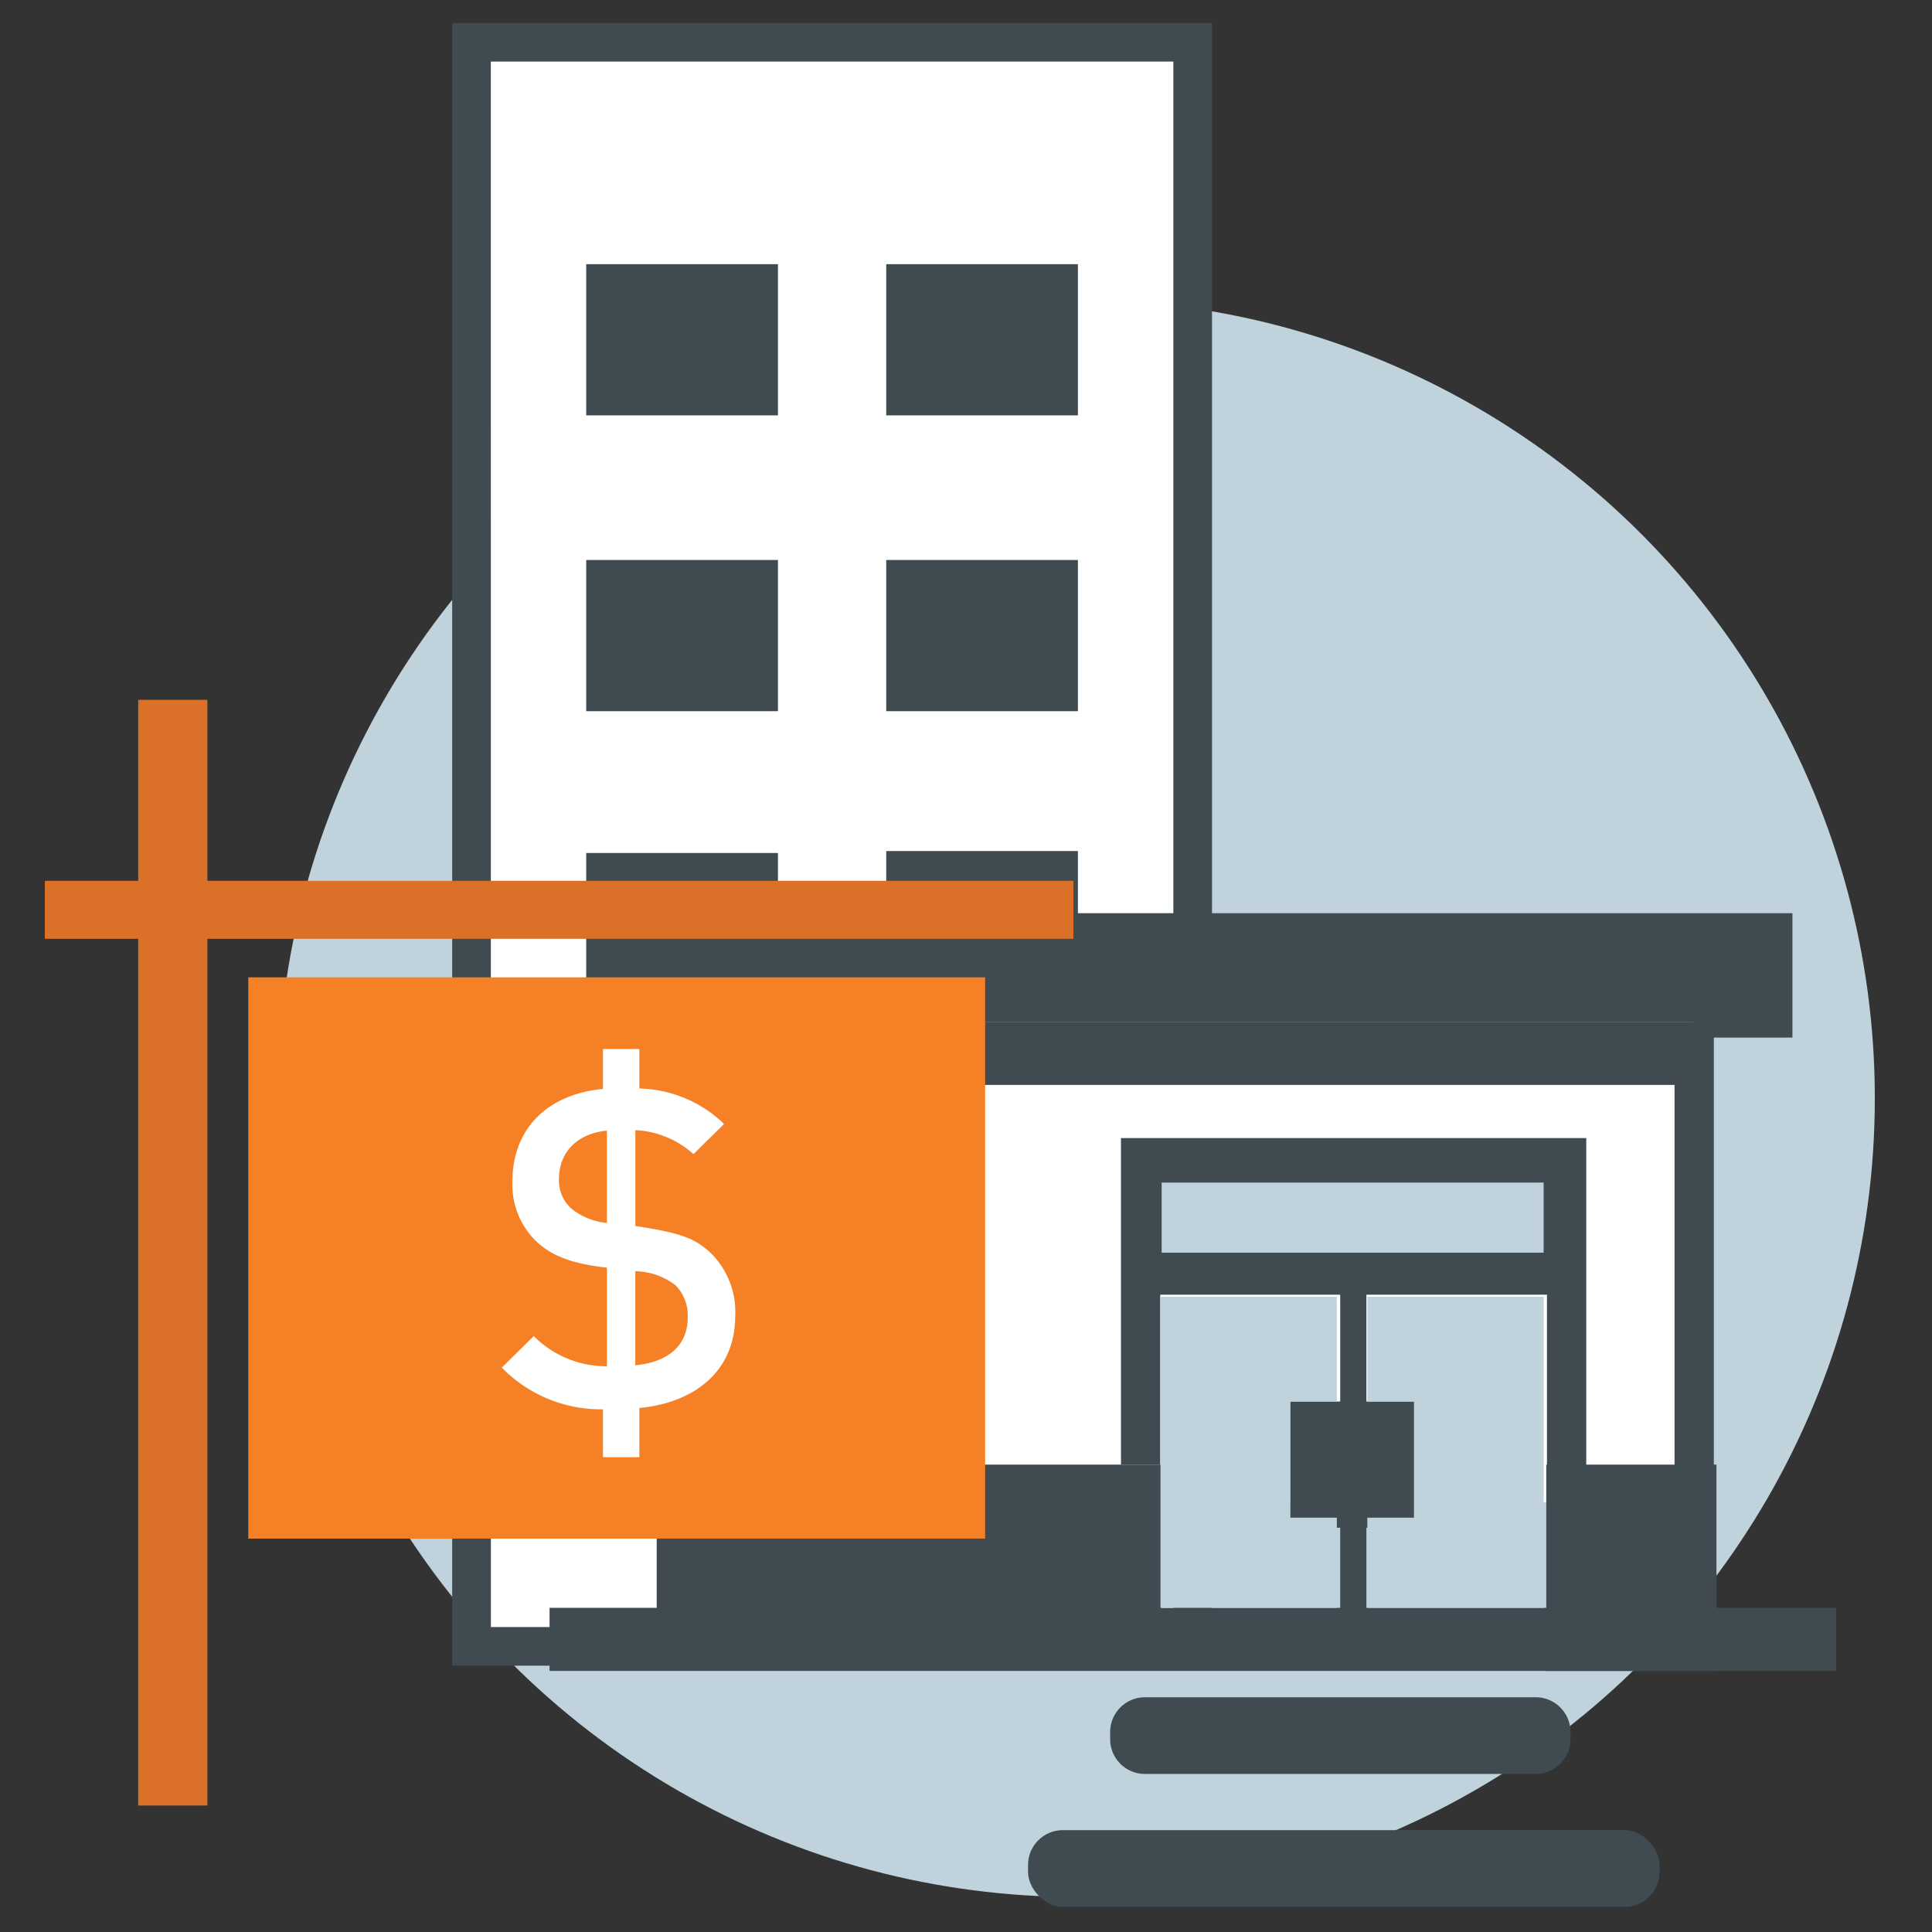
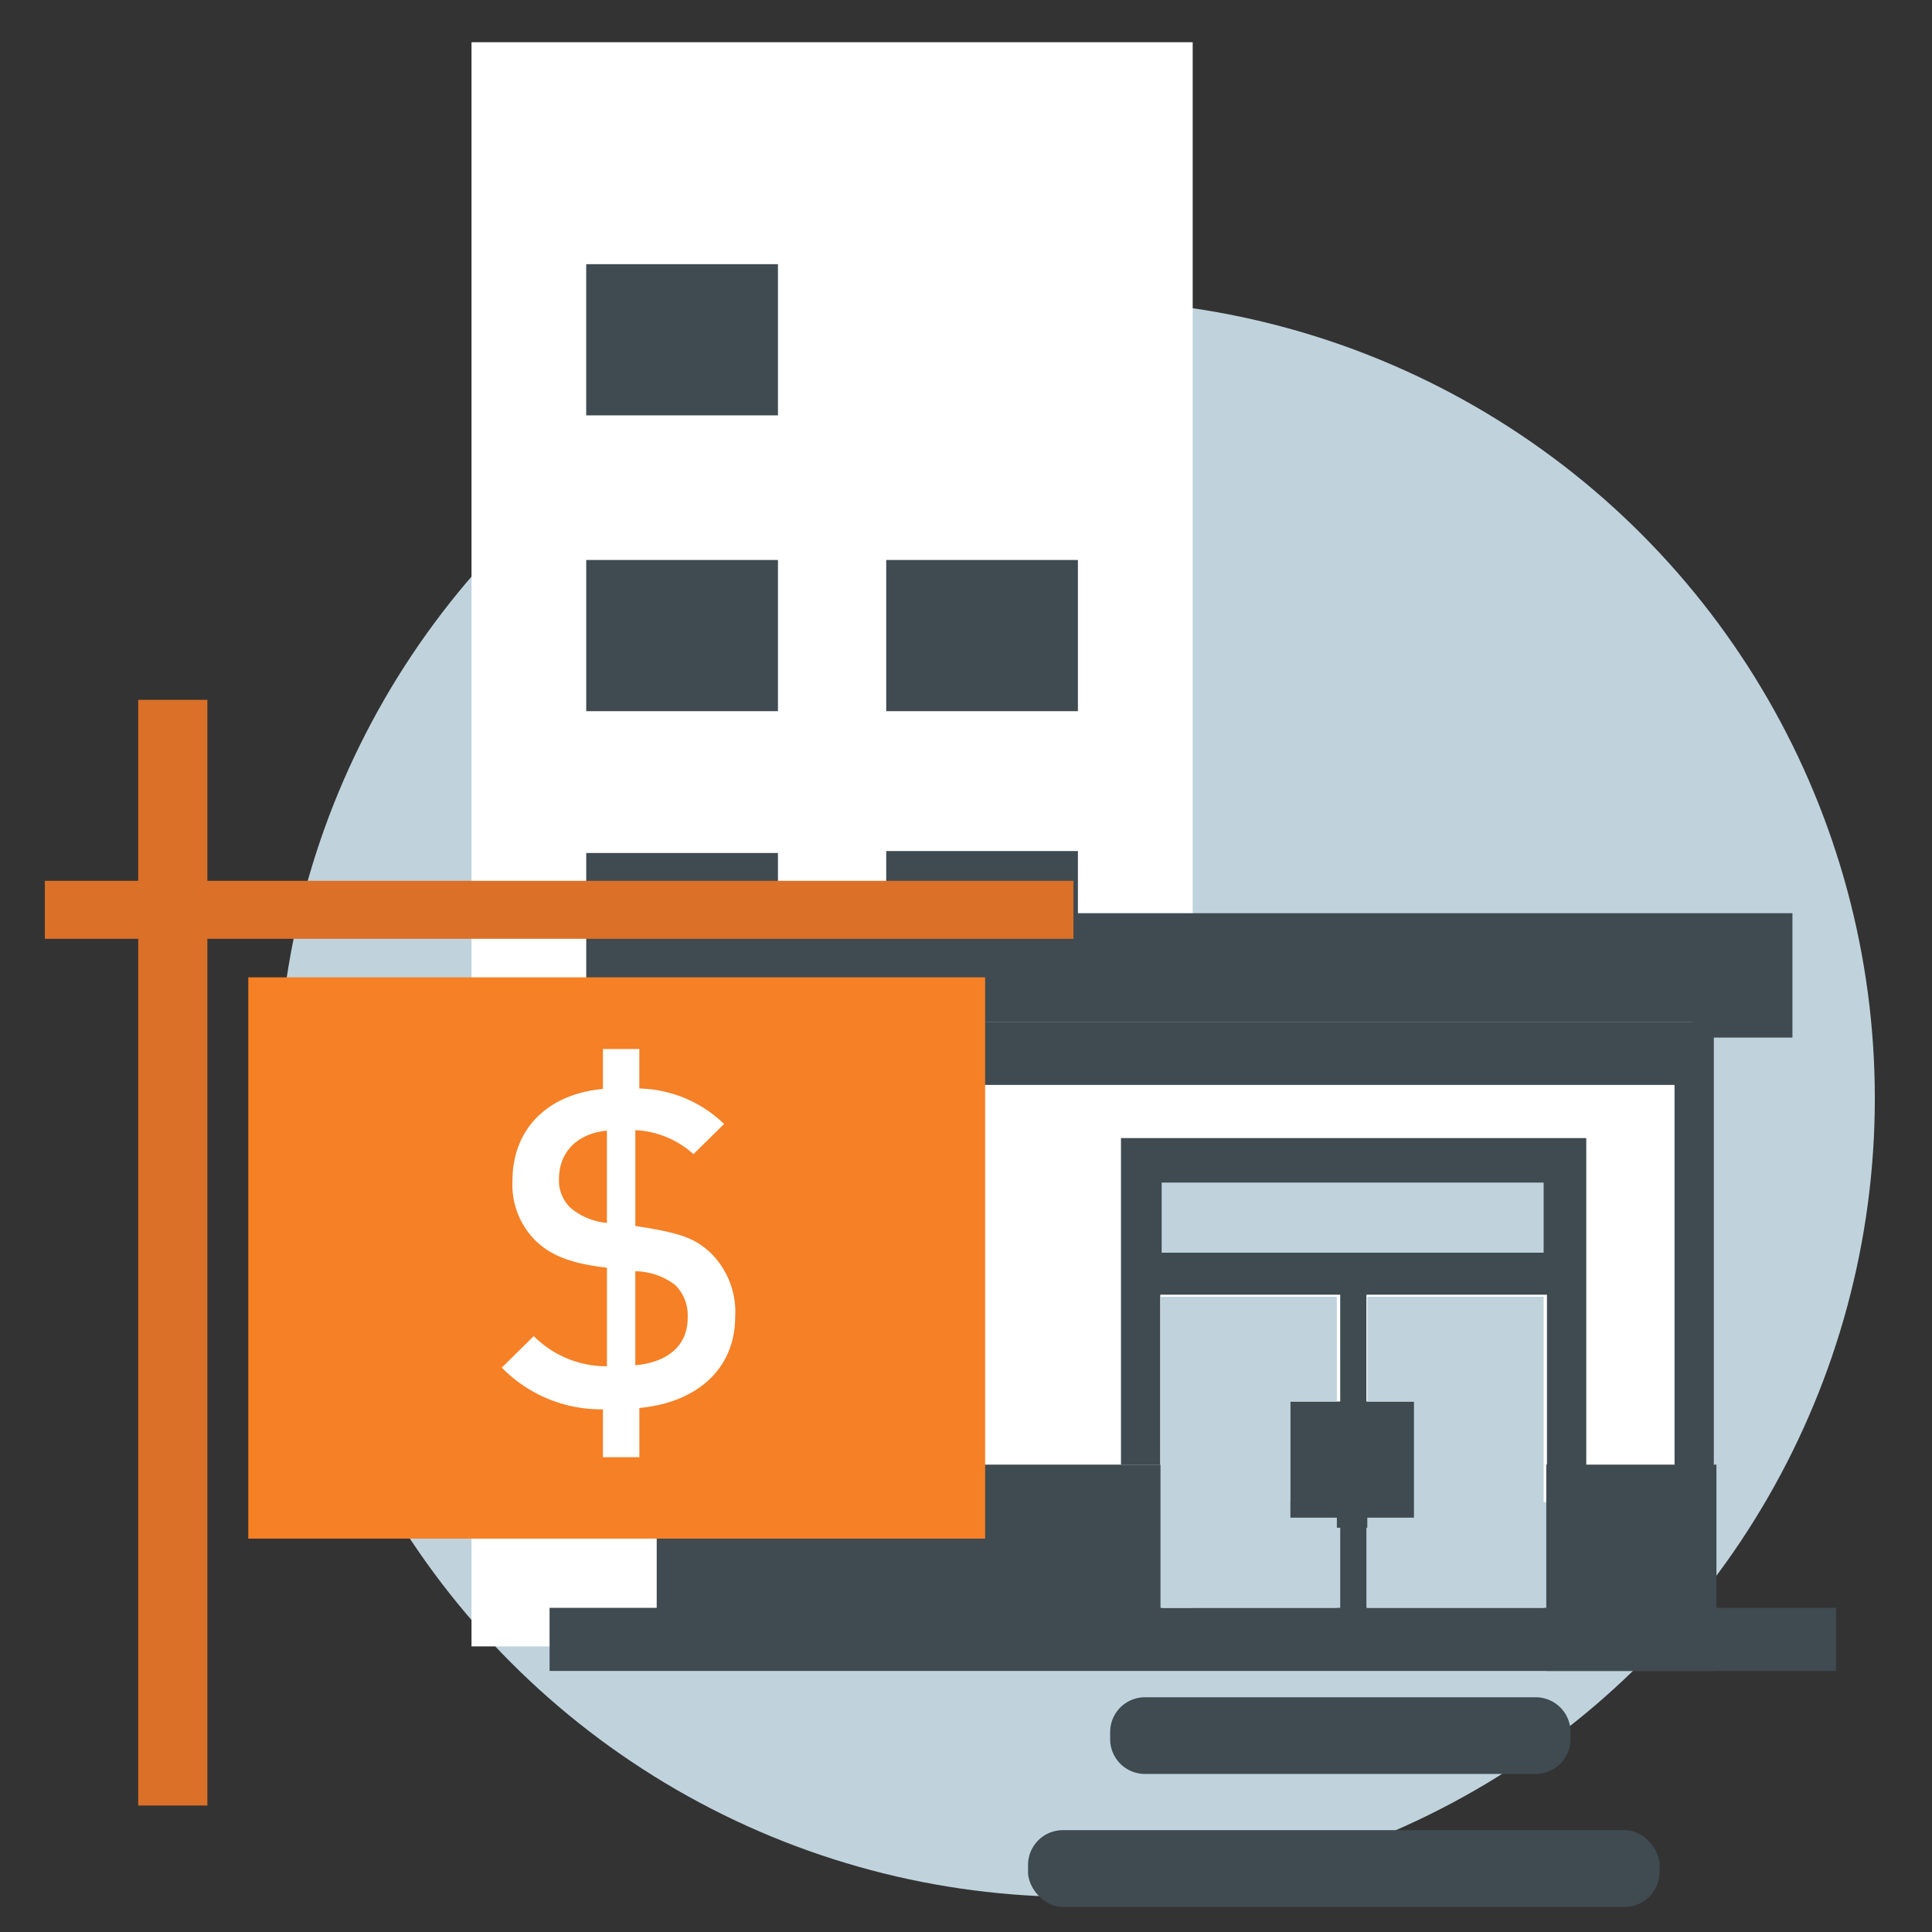
<svg xmlns="http://www.w3.org/2000/svg" id="Layer_1" data-name="Layer 1" viewBox="0 0 150 150">
  <rect x="0" y="0" width="150" height="150" fill="#333333" stroke="none" />
  <defs>
    <style>.cls-1{fill:#c0d3dd;}.cls-2{fill:#fff;}.cls-3{fill:#3f4b51;}.cls-4{fill:#f58025;}.cls-5{fill:#db7028;}</style>
  </defs>
  <circle class="cls-1" cx="83.555" cy="85.273" r="62.006" />
  <path class="cls-2" d="M36.608,3.279H92.6V127.825H36.608Z" />
-   <path class="cls-3" d="M94.1,129.325H35.108V1.779H94.1Zm-55.988-3H91.1V4.779H38.108Z" />
  <path class="cls-3" d="M45.513,20.51H60.4V32.249H45.513Z" />
-   <path class="cls-3" d="M68.806,20.51H83.689V32.249H68.806Z" />
  <path class="cls-3" d="M68.806,43.477H83.689V55.216H68.806Z" />
  <rect class="cls-3" x="55.882" y="70.901" width="83.282" height="9.657" />
  <path class="cls-2" d="M52.621,81.784h78.915v34.842H52.621Z" />
  <path class="cls-1" d="M52.512,79.333h79.024l-1.016,2.451H53.357Z" />
  <path class="cls-3" d="M133.061,79.141v50.247h-3.05V79.525" />
  <path class="cls-3" d="M50.987,78.53h3.05v50.859h-3.05Z" />
  <path class="cls-3" d="M52.512,79.333h79.024v4.9H52.512Z" />
  <path class="cls-3" d="M52.512,113.713H90.191v15.675H52.512Z" />
  <path class="cls-3" d="M120.053,113.713h13.211v16.019H120.053Z" />
  <path class="cls-3" d="M42.668,124.832h99.884v4.9H42.668Z" />
  <path class="cls-3" d="M123.157,116.626h-3.051V91.41H90.083v22.3H87.032V88.36h36.125Z" />
  <path class="cls-3" d="M88.557,96.092h33.076v4.428H88.557Z" />
  <path class="cls-3" d="M104.054,98.306h2.034v28.119h-2.034Z" />
  <path class="cls-3" d="M100.171,108.813h9.8v9.8h-9.8Z" />
-   <path class="cls-1" d="M103.794,108.813h-3.623v9.018h3.623v7H90.1V100.681h13.691Z" />
+   <path class="cls-1" d="M103.794,108.813h-3.623v9.018h3.623v7H90.1V100.681h13.691" />
  <path class="cls-1" d="M106.157,100.681h13.691v24.151H106.157v-7h3.623v-9.018h-3.623Z" />
  <path class="cls-3" d="M88.557,89.885h33.076v7.373H88.557Z" />
  <path class="cls-1" d="M90.191,91.816h29.657v5.442H90.191Z" />
  <path class="cls-3" d="M45.514,43.477H60.4V55.216H45.514Z" />
  <path class="cls-3" d="M45.514,66.226H60.4V77.965H45.514Z" />
  <path class="cls-3" d="M68.806,66.076H83.689V77.815H68.806Z" />
  <rect class="cls-4" x="19.277" y="75.88" width="57.209" height="43.578" />
  <rect class="cls-5" x="10.731" y="54.336" width="5.37" height="85.844" />
  <rect class="cls-5" x="41.159" y="30.707" width="4.503" height="79.861" transform="translate(114.049 27.227) rotate(90)" />
  <path class="cls-2" d="M56.217,87.265,53.84,89.606a7.225,7.225,0,0,0-4.512-1.86v7.44c3.72.552,4.65,1.033,5.752,2a6.417,6.417,0,0,1,2,5.029c0,4.1-3,6.683-7.44,7.1v3.823H46.813v-3.72a10.754,10.754,0,0,1-7.853-3.237l2.48-2.446a7.972,7.972,0,0,0,5.683,2.342V98.424c-3-.344-4.409-1.033-5.511-2.067a6.12,6.12,0,0,1-1.825-4.684c0-3.927,2.617-6.716,7.026-7.129v-3.1h2.825v3.066A9.784,9.784,0,0,1,56.217,87.265ZM43.4,91.535a2.912,2.912,0,0,0,.931,2.273,5.079,5.079,0,0,0,2.789,1.138V87.781C44.712,88.023,43.4,89.538,43.4,91.535Zm9.989,10.781a3.3,3.3,0,0,0-.964-2.548,5.239,5.239,0,0,0-3.1-1.068V106C51.877,105.761,53.392,104.452,53.392,102.316Z" />
  <path class="cls-3" d="M88.892,131.775h30.341a2.7,2.7,0,0,1,2.7,2.7v.554a2.7,2.7,0,0,1-2.7,2.7H88.892a2.7,2.7,0,0,1-2.7-2.7v-.555A2.7,2.7,0,0,1,88.892,131.775Z" />
  <rect class="cls-3" x="79.816" y="142.092" width="49.03" height="5.958" rx="2.702" />
</svg>